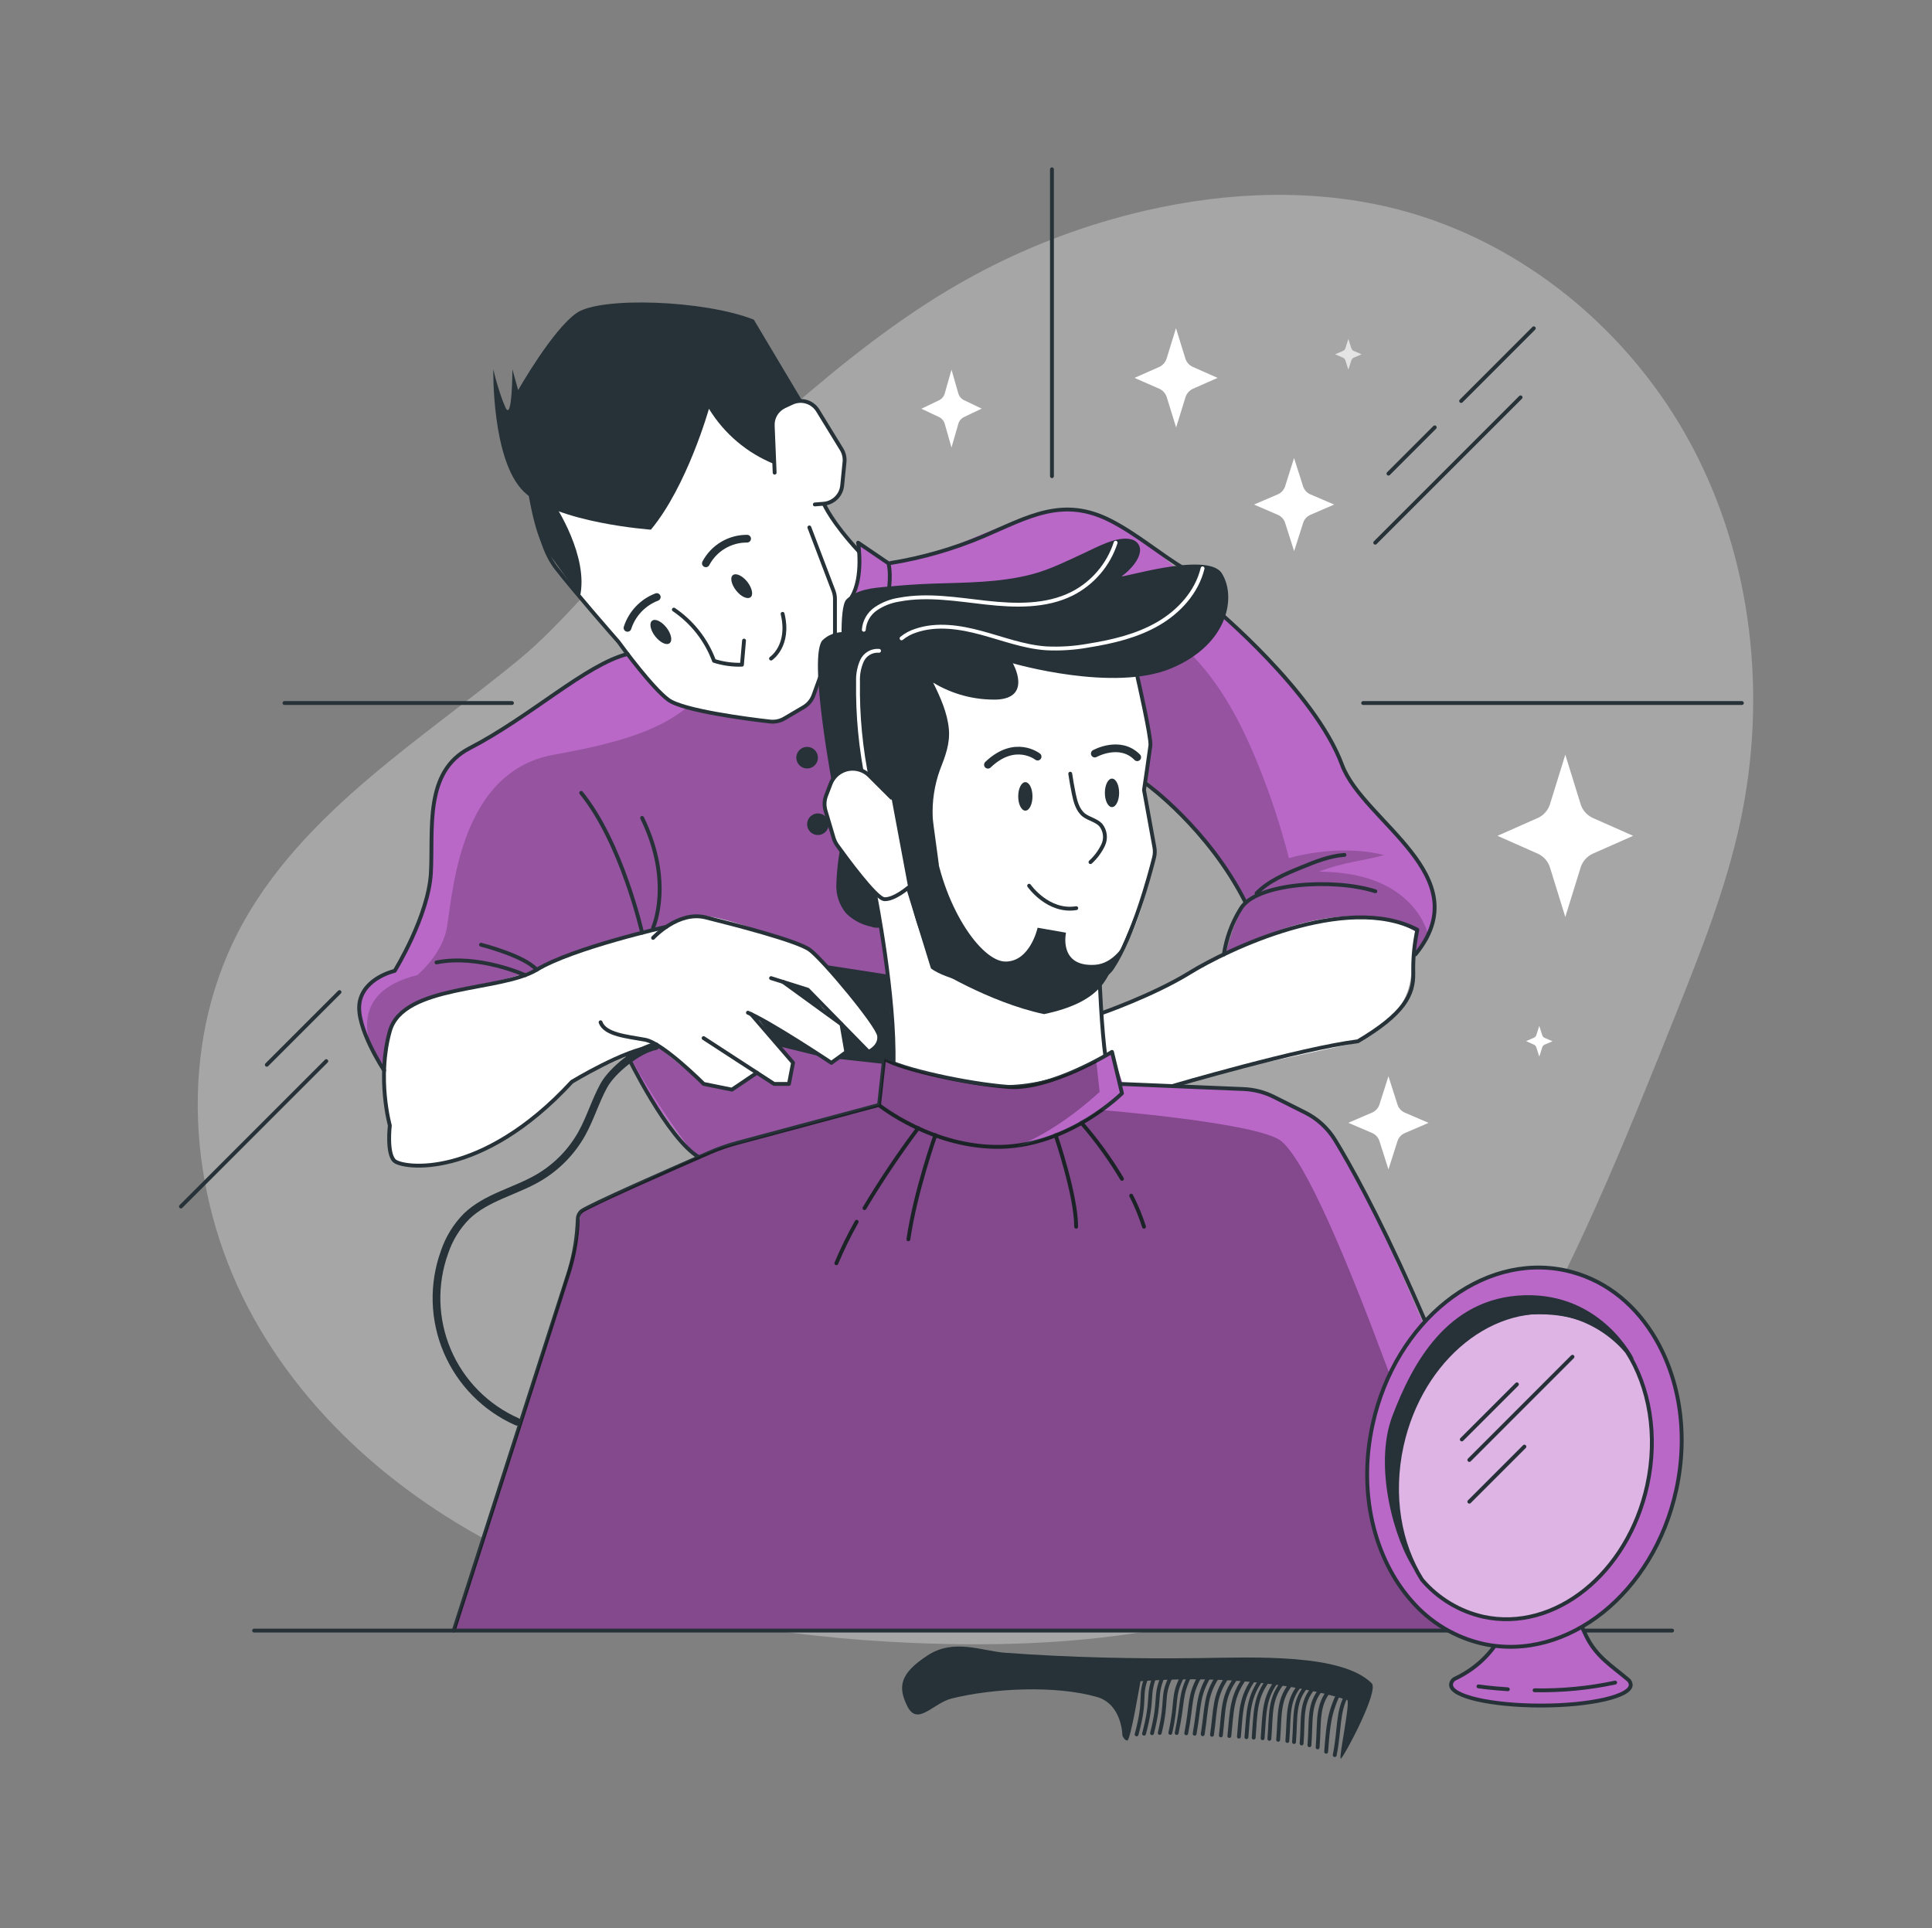
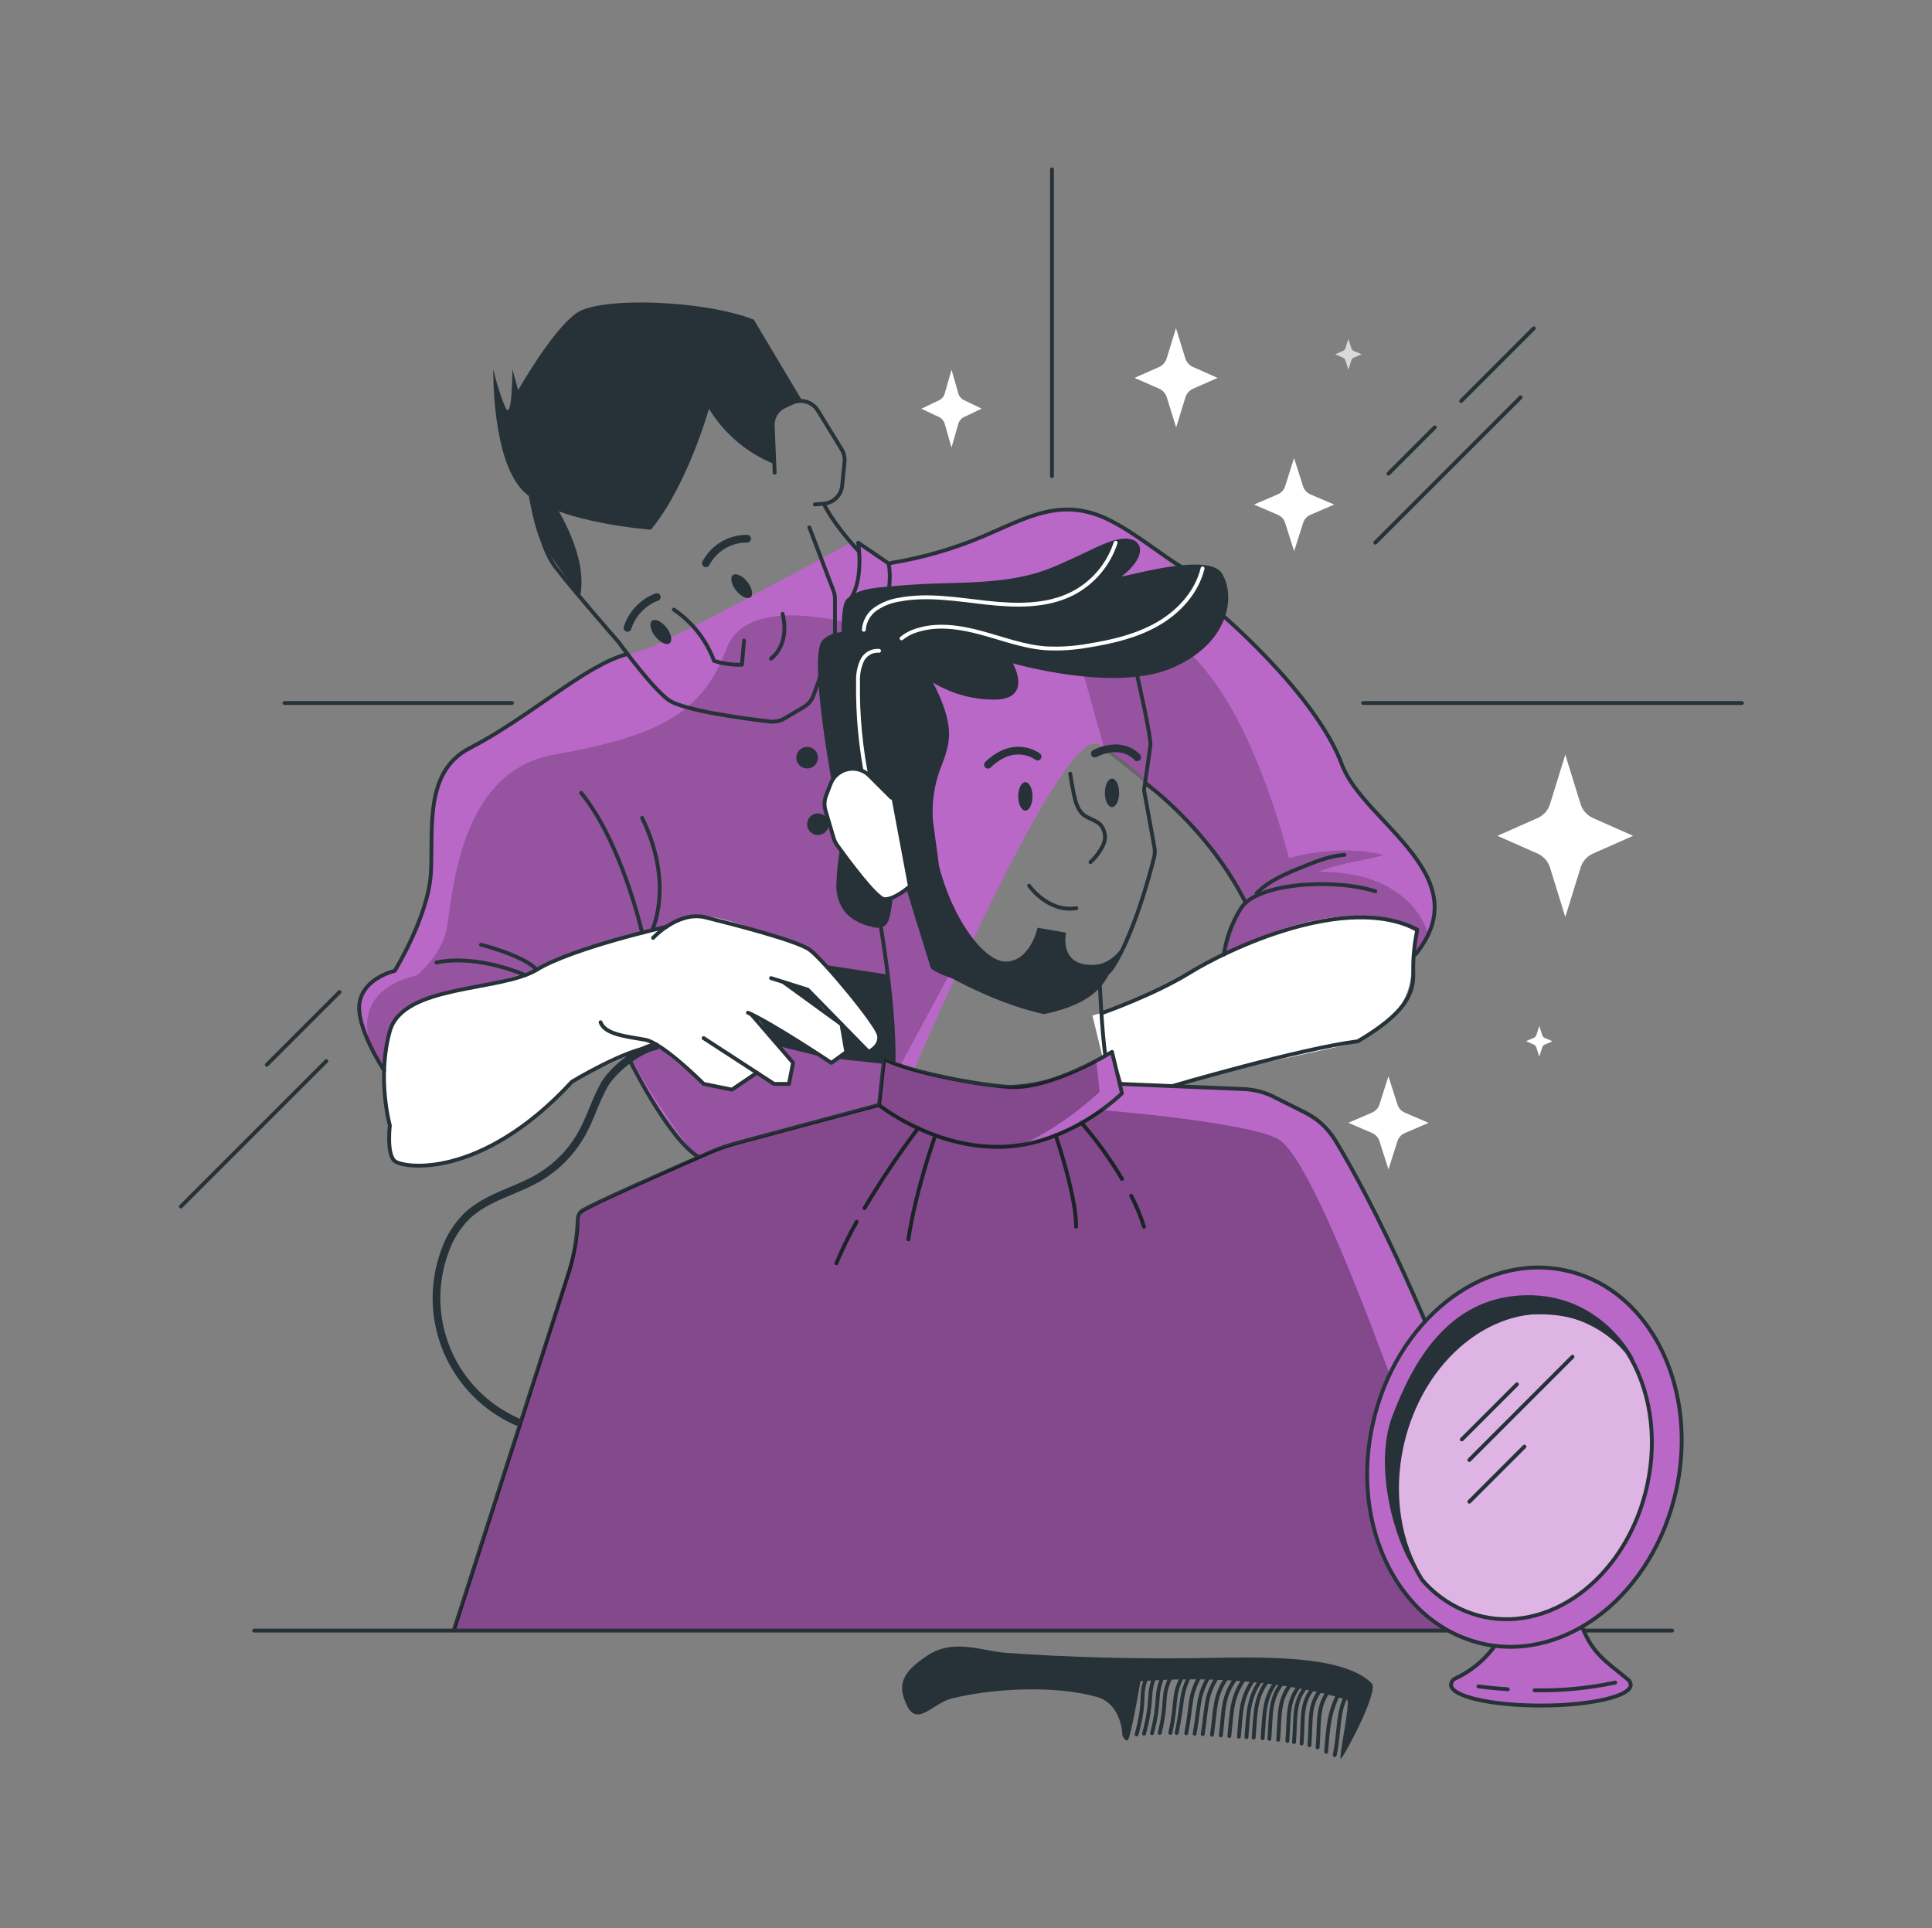
<svg xmlns="http://www.w3.org/2000/svg" width="501" height="500" viewBox="0 0 501 500" fill="none">
  <rect x="0" y="0" width="501" height="500" fill="#808080" stroke="none" />
-   <path d="M61.74 241.74C46.22 271.74 48.69 309.22 64.33 339.13C79.97 369.04 107.56 391.65 138.38 405.42C169.2 419.19 203.18 424.66 236.9 426.08C256.9 426.91 277 426.36 296.75 423.15C319.36 419.46 341.95 411.98 359.58 397.35C371.87 387.15 381.26 373.91 389.5 360.24C407.92 329.67 421.23 296.34 434.5 263.18C441.02 246.84 447.58 230.39 451.28 213.18C458.28 180.46 454.44 145.18 438.72 115.63C423 86.08 395.09 62.81 362.74 54.37C341.31 48.79 318.53 49.65 296.95 54.64C282.273 58.031 268.089 63.28 254.74 70.26C222.21 87.26 196.59 114.44 168.64 137.47C156.36 147.6 146.83 161.01 134.32 171.26C121.66 181.65 108.25 191.11 95.78 201.73C82.35 213.14 69.85 226 61.74 241.74Z" fill="white" fill-opacity="0.3" />
  <path d="M353.49 182.32H451.7" stroke="#263238" stroke-linecap="round" stroke-linejoin="round" />
  <path d="M272.79 43.91V123.49" stroke="#263238" stroke-linecap="round" stroke-linejoin="round" />
  <path d="M132.76 182.32H73.769" stroke="#263238" stroke-linecap="round" stroke-linejoin="round" />
  <path d="M356.62 140.74L394.31 103.05" stroke="#263238" stroke-linecap="round" stroke-linejoin="round" />
  <path d="M378.9 103.99L397.74 85.14" stroke="#263238" stroke-linecap="round" stroke-linejoin="round" />
  <path d="M46.92 312.89L84.61 275.19" stroke="#263238" stroke-linecap="round" stroke-linejoin="round" />
  <path d="M69.189 276.13L88.04 257.28" stroke="#263238" stroke-linecap="round" stroke-linejoin="round" />
  <path d="M360.05 122.83L372.05 110.83" stroke="#263238" stroke-linecap="round" stroke-linejoin="round" />
  <path d="M304.95 85.12L307.34 92.84C307.477 93.334 307.718 93.794 308.048 94.187C308.377 94.58 308.787 94.898 309.25 95.12L315.74 98L309.29 100.85C308.828 101.073 308.419 101.391 308.089 101.784C307.76 102.177 307.518 102.636 307.38 103.13L304.99 110.85L302.6 103.13C302.464 102.637 302.224 102.178 301.896 101.785C301.568 101.392 301.161 101.073 300.7 100.85L294.2 98L300.66 95.14C301.122 94.918 301.531 94.6 301.858 94.207C302.186 93.813 302.426 93.354 302.56 92.86L304.95 85.12Z" fill="white" />
  <path d="M335.57 118.78L337.88 126.03C338.017 126.497 338.251 126.93 338.569 127.299C338.886 127.668 339.279 127.965 339.72 128.17L345.97 130.85L339.74 133.54C339.298 133.744 338.905 134.04 338.587 134.409C338.27 134.779 338.035 135.212 337.9 135.68L335.59 142.93L333.28 135.68C333.144 135.211 332.908 134.778 332.589 134.408C332.269 134.039 331.874 133.743 331.43 133.54L325.19 130.85L331.43 128.17C331.873 127.965 332.267 127.669 332.586 127.3C332.905 126.931 333.142 126.498 333.28 126.03L335.57 118.78Z" fill="white" />
  <path opacity="0.7" d="M349.651 87.9L350.411 90.29C350.457 90.445 350.535 90.588 350.64 90.71C350.745 90.832 350.875 90.931 351.021 91L353.081 91.88L351.021 92.77C350.875 92.839 350.745 92.938 350.64 93.06C350.535 93.182 350.457 93.326 350.411 93.48L349.651 95.87L348.891 93.48C348.846 93.325 348.769 93.181 348.663 93.058C348.558 92.936 348.428 92.837 348.281 92.77L346.221 91.88L348.281 91C348.428 90.933 348.558 90.834 348.663 90.712C348.769 90.589 348.846 90.445 348.891 90.29L349.651 87.9Z" fill="white" />
  <path d="M405.91 195.72L409.82 208.35C410.044 209.159 410.438 209.91 410.976 210.553C411.514 211.197 412.184 211.717 412.94 212.08L423.5 216.76L412.94 221.43C412.184 221.795 411.514 222.317 410.976 222.962C410.438 223.607 410.044 224.36 409.82 225.17L405.91 237.8L402 225.17C401.777 224.36 401.383 223.607 400.845 222.962C400.307 222.317 399.637 221.795 398.88 221.43L388.32 216.76L398.88 212.08C399.637 211.717 400.307 211.197 400.845 210.553C401.383 209.91 401.777 209.159 402 208.35L405.91 195.72Z" fill="white" />
  <path d="M360.05 279.12L362.36 286.37C362.497 286.839 362.733 287.272 363.052 287.642C363.372 288.011 363.766 288.307 364.21 288.51L370.45 291.2L364.21 293.88C363.768 294.085 363.374 294.381 363.055 294.75C362.735 295.119 362.499 295.552 362.36 296.02L360.05 303.27L357.74 296C357.602 295.533 357.367 295.101 357.05 294.733C356.733 294.364 356.341 294.066 355.9 293.86L349.65 291.18L355.9 288.49C356.342 288.285 356.734 287.988 357.051 287.619C357.369 287.25 357.604 286.817 357.74 286.35L360.05 279.12Z" fill="white" />
  <path d="M399.16 266.05L399.92 268.44C399.966 268.595 400.045 268.738 400.15 268.86C400.255 268.982 400.384 269.081 400.53 269.15L402.59 270.04L400.53 270.92C400.384 270.989 400.255 271.088 400.15 271.21C400.045 271.332 399.966 271.476 399.92 271.63L399.16 274.02L398.4 271.63C398.354 271.476 398.276 271.332 398.171 271.21C398.066 271.088 397.936 270.989 397.79 270.92L395.74 270L397.8 269.11C397.946 269.041 398.076 268.942 398.181 268.82C398.286 268.698 398.364 268.554 398.41 268.4L399.16 266.05Z" fill="white" />
  <path d="M246.741 95.87L248.481 101.93C248.575 102.309 248.748 102.663 248.987 102.971C249.227 103.28 249.527 103.534 249.871 103.72L254.561 105.97L249.871 108.21C249.527 108.395 249.227 108.65 248.987 108.959C248.748 109.267 248.575 109.621 248.481 110L246.741 116.06L245.011 110C244.916 109.621 244.743 109.267 244.504 108.959C244.265 108.65 243.964 108.395 243.621 108.21L238.931 106L243.621 103.75C243.964 103.564 244.265 103.31 244.504 103.001C244.743 102.693 244.916 102.339 245.011 101.96L246.741 95.87Z" fill="white" />
  <path d="M181.23 301C181.23 301 163.96 279.81 162.74 272.79L149.42 279.79L100.87 279.41C98.426 275.273 96.193 271.014 94.18 266.65C92.26 262 91.47 253.92 102.36 251.73C102.36 251.73 108.77 240.27 111.08 231.09C113.39 221.91 109.84 211.68 113.25 204.87C116.66 198.06 118.09 196.25 123.82 192.87C129.55 189.49 142.04 180.87 147.69 177.31C153.543 173.576 159.883 170.666 166.53 168.66C172.73 166.93 220.76 140.66 220.76 140.66L222.92 144.23L222.55 140.66L229.46 145.36C229.46 145.36 234.59 146.25 244.29 142.81C253.99 139.37 273.48 128.25 286.53 134.19C299.58 140.13 319.16 160.84 325.1 167C331.04 173.16 343.62 185.81 346.74 195.14C349.86 204.47 356.42 210.05 359.74 213.73C363.06 217.41 378.91 229.96 368.18 245.97C357.45 261.98 317.38 249.65 317.38 249.65C317.38 249.65 319.2 240.18 323.02 234.02C321.108 229.833 318.683 225.899 315.8 222.31C310.97 216.31 294.28 197.43 284.7 192.93C275.12 188.43 237.03 277.36 237.03 277.36L229.27 274.51L227.95 286.51C227.95 286.51 188.26 296.06 181.23 301Z" fill="#BA68C8" />
  <path opacity="0.2" d="M275.87 156.52C287.58 155.1 299.38 160.52 307.87 168.67C316.36 176.82 321.94 187.6 326.36 198.54C329.512 206.358 332.144 214.375 334.24 222.54C341.95 220.39 351.19 219.79 358.94 221.75C353.6 223.24 348.14 223.63 342.03 226.05C347.94 226.1 353.95 226.96 359.23 229.62C364.51 232.28 368.97 236.94 370.41 242.67C370.54 243.22 370.35 244.08 369.81 243.91L362.15 254.68L317.39 252.89C317.39 252.89 316.05 244.89 323.03 234.15C319.686 227.26 315.32 220.915 310.08 215.33C300.98 205.38 286.52 194.71 286.52 194.71L275.87 156.52Z" fill="black" />
  <path opacity="0.2" d="M96.82 272.79C96.82 272.79 88.82 257.6 108.19 252.89C108.19 252.89 113.83 248.28 115.59 241.89C117.35 235.5 117.59 200.38 143.59 195.73C169.59 191.08 182.06 185.54 188.4 168.23C194.74 150.92 231.85 165 231.85 165L248.15 249.08L227.95 286.56L181.23 301C181.23 301 163.23 277.91 158.61 263.24C153.99 248.57 120.18 273.89 120.18 273.89L103.26 281.14L96.82 272.79Z" fill="black" />
  <path d="M303.42 282L291.28 281.45L287.74 273.18L286.09 274.85L283.28 263.36C283.28 263.36 299.47 259.14 311.17 250.76C325.12 242.76 349.85 231.54 366.95 241.51C366.95 241.51 366.48 248.45 365.95 252.77C365.42 257.09 364 263.77 351.59 270.43L308.93 279.74" fill="white" />
-   <path d="M199.94 112.49L183.79 99.6L165.58 115.9L143.58 128.41L149.11 153.63C149.11 153.63 161.17 168.51 166.53 174.39C171.89 180.27 171.17 180.65 177.86 183.39C184.55 186.13 200.4 187.2 200.4 187.2C203.199 186.254 205.882 184.996 208.4 183.45C212.56 180.9 213.74 172.73 213.74 172.73L219.99 167.13L220.85 157.08C222.575 152.6 223.222 147.777 222.74 143L213.59 130.65C213.59 130.65 216.59 130.88 217.5 128.4C218.41 125.92 219.02 119.8 219.02 119.8C219.02 119.8 219.12 116.8 214.7 110.72C210.28 104.64 209.9 102.48 204.21 103.97C198.52 105.46 199.94 112.49 199.94 112.49Z" fill="white" />
  <path d="M227.95 268.55C226.77 266.22 214.4 250.05 209.95 246.31C209.95 246.31 185.66 236.15 180.3 237.62L164.61 242.38C164.61 242.38 146.07 247.85 141.61 250.18C137.15 252.51 129.73 254.32 121.34 256.29C112.95 258.26 102.89 259.54 101.41 266.52C99.93 273.5 98.93 284.7 101.1 291.87C101.1 291.87 101.01 299.02 102.24 300.96C103.47 302.9 113.24 303.85 122.02 299.51C130.8 295.17 141.82 288.11 149.41 279.84L169.63 270.58L182.47 281.1L189.78 282.58L196.28 278.2L200.74 281.1H204.6L205.66 275.6L196.28 263.73L215.6 275.6L219.47 272.79L218.22 265.59L225.22 272.79C225.22 272.79 229.13 270.89 227.95 268.55ZM204.38 255.21L209.47 256.66L214.58 262.97L204.38 255.21Z" fill="white" />
  <path d="M193.8 150.9C195.05 152.5 195.42 154.32 194.61 154.9C193.8 155.48 192.14 154.74 190.88 153.13C189.62 151.52 189.26 149.71 190.07 149.13C190.88 148.55 192.54 149.29 193.8 150.9Z" fill="#263238" />
  <path d="M172.829 162.76C174.079 164.37 174.449 166.18 173.639 166.81C172.829 167.44 171.169 166.64 169.909 165.03C168.649 163.42 168.289 161.61 169.099 160.98C169.909 160.35 171.569 161.15 172.829 162.76Z" fill="#263238" />
  <path d="M199.939 170.79C199.939 170.79 204.939 167.47 202.939 159.19" stroke="#263238" stroke-linecap="round" stroke-linejoin="round" />
  <path d="M183.04 146.09C184.067 144.147 185.609 142.524 187.495 141.397C189.382 140.27 191.542 139.683 193.74 139.7" stroke="#263238" stroke-width="2" stroke-linecap="round" stroke-linejoin="round" />
  <path d="M170.31 154.83C168.526 155.51 166.919 156.582 165.605 157.967C164.291 159.352 163.305 161.013 162.72 162.83" stroke="#263238" stroke-width="2" stroke-linecap="round" stroke-linejoin="round" />
  <path d="M174.74 158.09C179.513 161.326 183.156 165.973 185.16 171.38C187.5 172.12 189.948 172.458 192.4 172.38L192.94 166.13" stroke="#263238" stroke-linecap="round" stroke-linejoin="round" />
  <path d="M139.17 130.85C139.17 130.85 139.17 140.85 144.29 147.39C149.03 153.49 158.81 164.67 160.23 166.3C160.345 166.426 160.452 166.56 160.55 166.7C161.69 168.27 169.1 178.33 173.29 181.47C177.04 184.28 193.86 186.47 199.68 187.12C200.961 187.266 202.255 186.996 203.37 186.35L208.37 183.41C209.572 182.71 210.489 181.609 210.96 180.3L216.16 166C216.396 165.36 216.518 164.683 216.52 164V155.31C216.521 154.589 216.389 153.873 216.13 153.2L209.88 136.78" stroke="#263238" stroke-linecap="round" stroke-linejoin="round" />
  <path d="M213.74 130.85C213.74 130.85 215.65 135.33 222.74 143.02" stroke="#263238" stroke-linecap="round" stroke-linejoin="round" />
  <path d="M285.6 262.78C285.6 262.78 299.06 258.1 308.53 252.25C318 246.4 348.92 231.37 367.53 241.11L367.2 242.88C366.643 246.015 366.405 249.197 366.49 252.38C366.6 258.07 364.03 262.97 352.12 270.04C337.24 271.9 304.03 281.65 304.03 281.65" stroke="#263238" stroke-linecap="round" stroke-linejoin="round" />
  <path d="M169.97 271.31C165.5 272.13 158.77 277.54 156.58 281.53C154.39 285.52 153.1 289.95 150.9 293.93C148.247 298.692 144.37 302.659 139.67 305.42C133.55 309 126.11 310.49 121 315.42C118.407 318.038 116.451 321.216 115.28 324.71C112.258 333.061 112.518 342.248 116.007 350.416C119.497 358.583 125.956 365.121 134.08 368.71" stroke="#263238" stroke-width="2" stroke-linecap="round" stroke-linejoin="round" />
  <path d="M172.8 240.35C172.8 240.35 148.52 245.8 139.17 251.49C129.82 257.18 104.51 255.19 101.09 267.41C97.67 279.63 101.09 291.87 101.09 291.87C101.09 291.87 100.24 299 102.23 301C104.22 303 124.7 306.13 148.3 280.54C148.3 280.54 162.24 272.07 169.35 271.47" stroke="#263238" stroke-linecap="round" stroke-linejoin="round" />
  <path d="M169.35 243.23C169.35 243.23 175.86 236.14 182.96 237.91C190.06 239.68 206.62 243.91 209.96 246.31C213.3 248.71 227.53 265.71 227.96 268.55C228.39 271.39 225.25 272.79 225.25 272.79L209.47 256.66L199.95 253.66" stroke="#263238" stroke-linecap="round" stroke-linejoin="round" />
  <path d="M203.06 254.63L218.21 265.63L219.46 272.82L215.59 275.63C215.59 275.63 199.87 265.15 193.95 262.63" stroke="#263238" stroke-linecap="round" stroke-linejoin="round" />
  <path d="M194.75 262.97L205.65 275.6L204.59 281.1H200.73L182.46 269.22" stroke="#263238" stroke-linecap="round" stroke-linejoin="round" />
  <path d="M155.74 265.11C156.87 268.33 162.64 268.79 167.28 269.64C171.92 270.49 182.48 281.1 182.48 281.1L189.8 282.58L196.29 278.2" stroke="#263238" stroke-linecap="round" stroke-linejoin="round" />
  <path d="M166.51 241.88C166.51 241.88 161.25 218.53 150.71 205.62" stroke="#263238" stroke-linecap="round" stroke-linejoin="round" />
  <path d="M169.35 240.59C169.35 240.59 174.69 228.82 166.51 212.11" stroke="#263238" stroke-linecap="round" stroke-linejoin="round" />
  <path d="M162.74 169.6C151.82 172.4 137.74 185.78 121.74 194.06C109.91 200.17 112.36 215.11 111.74 226.35C111.12 237.59 102.35 251.78 102.35 251.78C102.35 251.78 94.43 253.54 93.26 259.9C92.09 266.26 99.61 277.59 99.61 277.59" stroke="#263238" stroke-linecap="round" stroke-linejoin="round" />
  <path d="M162.74 273.85C162.74 273.85 173.09 295.27 181.25 300.11" stroke="#263238" stroke-linecap="round" stroke-linejoin="round" />
  <path d="M136.189 252.89C136.189 252.89 124.119 247.4 113.189 249.59" stroke="#263238" stroke-linecap="round" stroke-linejoin="round" />
  <path d="M139.17 251.49C135.93 247.81 124.74 245 124.74 245" stroke="#263238" stroke-linecap="round" stroke-linejoin="round" />
  <path d="M315 157.8C315 157.8 341 179.42 348 198.32C353.49 213.18 383.76 227.07 367.05 247.5" stroke="#263238" stroke-linecap="round" stroke-linejoin="round" />
  <path d="M317.38 247.5C317.994 243.29 319.479 239.254 321.74 235.65C325.64 229.02 345.66 227.65 356.65 231.14" stroke="#263238" stroke-linecap="round" stroke-linejoin="round" />
  <path d="M212.1 196.49C212.1 197.044 211.936 197.585 211.628 198.046C211.32 198.506 210.883 198.865 210.372 199.077C209.86 199.289 209.297 199.344 208.754 199.236C208.211 199.128 207.712 198.861 207.32 198.47C206.929 198.078 206.662 197.579 206.554 197.036C206.446 196.493 206.501 195.93 206.713 195.418C206.925 194.907 207.284 194.47 207.744 194.162C208.205 193.854 208.746 193.69 209.3 193.69C210.043 193.69 210.755 193.985 211.28 194.51C211.805 195.035 212.1 195.747 212.1 196.49Z" fill="#263238" />
  <path d="M214.9 213.75C214.9 214.304 214.736 214.845 214.428 215.306C214.12 215.766 213.683 216.125 213.171 216.337C212.66 216.549 212.097 216.604 211.554 216.496C211.01 216.388 210.511 216.122 210.12 215.73C209.728 215.338 209.462 214.839 209.354 214.296C209.246 213.753 209.301 213.19 209.513 212.678C209.725 212.167 210.084 211.73 210.544 211.422C211.005 211.114 211.546 210.95 212.1 210.95C212.842 210.95 213.555 211.245 214.08 211.77C214.605 212.295 214.9 213.007 214.9 213.75Z" fill="#263238" />
  <path d="M200.88 122.58L200.38 110.4C200.331 109.364 200.59 108.336 201.124 107.446C201.657 106.557 202.442 105.845 203.38 105.4L205.38 104.47C206.547 103.922 207.876 103.823 209.111 104.192C210.347 104.561 211.404 105.372 212.08 106.47L218.25 116.53C218.845 117.507 219.108 118.651 219 119.79L218.39 125.92C218.267 127.147 217.717 128.292 216.836 129.154C215.955 130.017 214.799 130.543 213.57 130.64L211.3 130.82" stroke="#263238" stroke-linecap="round" stroke-linejoin="round" />
  <path d="M220.85 154.83C224 149.61 222.53 140.74 222.53 140.74L230.39 146.09C230.39 146.09 231.18 148.51 230.39 153.79" stroke="#263238" stroke-linecap="round" stroke-linejoin="round" />
  <path d="M231.02 146C239.224 144.656 247.24 142.343 254.9 139.11C266.64 134.11 275.58 128.59 288.15 135.11C294.94 138.62 300.78 143.7 307.31 147.62" stroke="#263238" stroke-linecap="round" stroke-linejoin="round" />
  <path d="M168.79 137.36C168.79 137.36 144.25 135.62 135.86 127.53C127.47 119.44 127.92 95.78 127.92 95.78C128.565 98.565 129.384 101.307 130.37 103.99C130.59 104.57 130.83 105.14 131.07 105.67C132.87 109.56 132.87 95.78 132.87 95.78L134.37 101.17C134.37 101.17 143.37 85.3 149.64 81.1C155.91 76.9 182.59 77.81 195.48 82.9L208.06 104C208.06 104 201.96 104 200.84 108.06C200.48 112.86 200.84 120.37 200.84 120.37C193.777 117.536 187.815 112.501 183.84 106.01C183.84 106.01 178.23 126 168.79 137.36Z" fill="#263238" />
  <path d="M143.83 130.85C143.83 130.85 152.83 144.31 150.37 154.85C150.37 154.85 143.56 144.95 141.67 142.85C138.34 139.17 136.31 123.5 136.31 123.5L143.83 130.85Z" fill="#263238" />
  <path d="M325.85 231.66C328.98 228.46 333.24 226.66 337.38 224.98C341.01 223.49 344.72 221.98 348.64 221.7" stroke="#263238" stroke-linecap="round" stroke-linejoin="round" />
  <path d="M213.74 250.21L230.19 252.75L231.69 276.19L217.6 274.62L219.46 272.79L218.37 266.5L225.24 272.79C226.053 272.421 226.742 271.824 227.223 271.071C227.704 270.319 227.957 269.443 227.95 268.55C228.14 265.21 213.74 250.21 213.74 250.21Z" fill="#263238" />
  <path d="M214.58 262.97L209.46 256.66L204.38 255.21L214.58 262.97Z" fill="#263238" />
  <path d="M212.25 273.85L201.95 271.31L196.27 263.73L212.25 273.85Z" fill="#263238" />
  <path d="M216.89 229.13C216.712 231.939 217.618 234.709 219.42 236.87C221.202 238.613 223.448 239.807 225.89 240.31C226.426 240.515 226.997 240.612 227.57 240.595C228.144 240.578 228.708 240.447 229.23 240.21C230.35 239.53 230.68 238.08 230.91 236.79C231.91 231.12 232.76 224.9 229.91 219.91C228.85 218.07 226.46 210.69 224.39 210.23C218.33 208.9 216.99 225 216.89 229.13Z" fill="#263238" />
-   <path d="M293.51 170L297.87 189.49C298.633 193.96 298.216 198.551 296.66 202.81L297.58 209.93L299.46 220.72C299.46 220.72 296.72 238.48 290.94 246.53C285.16 254.58 284.52 251.53 284.52 251.53L286.72 274.41C279.115 278.997 270.458 281.552 261.58 281.83C247.43 282.01 231.69 276.14 231.69 276.14C231.617 268.305 231.116 260.48 230.19 252.7C228.74 242.69 226.93 232 226.93 232L221.39 225L216.93 219L213.74 208.7L215.97 201.92L217.12 200.65C218.465 199.948 219.888 199.408 221.36 199.04C223.1 198.73 230.36 205.62 230.36 205.62L231.18 187.72L232.92 168.72L267.92 157.79L285.53 163.31L293.51 170Z" fill="white" />
  <path d="M294.98 175.62C294.98 175.62 298.57 191.28 298.32 193.33C298.07 195.38 296.66 204.88 296.66 204.88L299.36 219.74C299.521 220.623 299.49 221.53 299.27 222.4C298.1 227.05 293.9 242.67 288.48 250.91C282.06 260.67 248.77 255.97 241.84 250.84L235.03 228.79" stroke="#263238" stroke-linecap="round" stroke-linejoin="round" />
  <path d="M266.87 229.7C266.87 229.7 271.76 236.7 279.09 235.52" stroke="#263238" stroke-linecap="round" stroke-linejoin="round" />
  <path d="M226.93 232C226.93 232 232.2 258.44 231.69 276.2C231.69 276.2 246.17 281.72 260.1 281.9C274.03 282.08 286.74 274.46 286.74 274.46C285.65 267.52 285.11 253.16 285.11 253.16" stroke="#263238" stroke-linecap="round" stroke-linejoin="round" />
  <path d="M231.231 207.29C232.121 211.74 234.231 215.72 235.081 220.16C235.242 221.456 235.675 222.703 236.351 223.82C237.531 225.49 241.511 225.01 243.421 224.29C243.561 224.29 241.911 213.43 241.871 212C241.68 207.804 242.315 203.611 243.741 199.66C245.101 196.18 246.411 192.84 246.051 189.03C245.661 184.8 243.841 180.81 241.981 177.03C246.981 180.058 252.747 181.582 258.591 181.42C267.741 180.91 262.651 172.02 262.651 172.02C262.651 172.02 288.821 179.64 303.811 173.29C318.801 166.94 320.581 154.49 316.811 148.64C313.041 142.79 289.401 150.43 290.961 149.36C292.961 148.01 296.411 144.36 295.491 141.7C295.328 141.276 295.068 140.895 294.734 140.588C294.399 140.281 293.997 140.056 293.561 139.93C289.841 138.77 284.151 142.06 280.891 143.54C276.541 145.54 272.261 147.71 267.631 148.92C259.241 151.13 250.511 151.06 241.921 151.35C237.861 151.49 233.831 151.79 229.801 152.17C226.311 152.49 222.421 152.82 219.681 155.27C219.593 155.342 219.513 155.423 219.441 155.51C215.741 159.8 221.651 205 221.651 205L231.231 207.29Z" fill="#263238" />
  <path d="M223.581 164.77C223.581 164.77 217.411 162.16 213.371 165.96C209.331 169.76 216.221 205.62 216.221 205.62L224.631 205.51L223.581 164.77Z" fill="#263238" />
  <path d="M120.37 422.87H399.16L392.81 403.72C392.81 403.72 362.33 319.14 343.74 292.43L334.49 286.54L326.6 283.04L291.29 281.49L288.37 272.79C288.37 272.79 274.14 282 260.11 281.89C246.08 281.78 229.28 274.59 229.28 274.59L227.96 286.59C227.96 286.59 194.03 295.97 187.96 297.43C181.89 298.89 150.74 314.16 150.74 314.16C150.74 314.16 150.24 316.59 149.41 321.39C148.58 326.19 136.04 365.78 136.04 365.78L117.74 422.87H120.37Z" fill="#BA68C8" />
  <path d="M277.53 200.65C277.79 202.41 278.1 204.167 278.46 205.92C278.88 207.92 279.46 210.11 281.08 211.39C282.41 212.39 284.27 212.71 285.43 213.94C286.016 214.661 286.386 215.531 286.5 216.453C286.613 217.374 286.464 218.309 286.07 219.15C285.268 220.824 284.151 222.328 282.78 223.58" stroke="#263238" stroke-linecap="round" stroke-linejoin="round" />
  <path d="M290.21 205.62C290.21 207.62 289.38 209.31 288.36 209.31C287.34 209.31 286.51 207.66 286.51 205.62C286.51 203.58 287.34 201.92 288.36 201.92C289.38 201.92 290.21 203.58 290.21 205.62Z" fill="#263238" />
  <path d="M267.74 206.53C267.74 208.58 266.91 210.23 265.89 210.23C264.87 210.23 264.04 208.58 264.04 206.53C264.04 204.48 264.87 202.84 265.89 202.84C266.91 202.84 267.74 204.49 267.74 206.53Z" fill="#263238" />
  <path d="M269.07 196.22C269.07 196.22 263.23 191.58 256.19 198.32" stroke="#263238" stroke-width="2" stroke-linecap="round" stroke-linejoin="round" />
  <path d="M283.9 195.43C283.9 195.43 290.42 191.79 294.9 196.38" stroke="#263238" stroke-width="2" stroke-linecap="round" stroke-linejoin="round" />
  <path d="M296.661 231.64C296.661 231.64 293.381 249.64 283.901 250.21C274.421 250.78 276.431 241.88 276.431 241.88L269.071 240.59C269.071 240.59 267.161 249.37 260.751 249.37C254.341 249.37 244.161 234.57 242.051 216.87L230.391 205.62C230.391 205.62 235.041 231.8 238.201 240.62L241.841 250.82C241.841 250.82 256.191 259.9 270.741 263C285.401 259.93 286.841 253.69 288.461 250.94C290.081 248.19 296.661 231.64 296.661 231.64Z" fill="#263238" />
  <path d="M224 163.32C224.078 162.235 224.4 161.181 224.942 160.237C225.484 159.293 226.232 158.484 227.13 157.87C228.931 156.651 230.98 155.849 233.13 155.52C240.56 154.1 248.2 155.46 255.73 156.29C263.26 157.12 271.23 157.36 278 153.97C280.661 152.617 283.029 150.751 284.968 148.481C286.908 146.211 288.38 143.58 289.3 140.74" stroke="white" stroke-linecap="round" stroke-linejoin="round" />
  <path d="M233.79 165.55C234.887 164.652 236.147 163.973 237.5 163.55C242.93 161.7 248.92 162.62 254.5 164.13C260.08 165.64 265.5 167.72 271.22 168.13C274.929 168.32 278.647 168.079 282.3 167.41C288.54 166.41 294.82 164.93 300.3 161.76C305.78 158.59 310.38 153.53 311.85 147.39" stroke="white" stroke-linecap="round" stroke-linejoin="round" />
  <path d="M227.95 168.78C227.027 168.703 226.103 168.915 225.306 169.387C224.509 169.858 223.878 170.565 223.5 171.41C222.76 173.111 222.418 174.957 222.5 176.81C222.363 185.543 223.201 194.263 225 202.81" stroke="white" stroke-linecap="round" stroke-linejoin="round" />
  <path d="M235.52 230.19C235.52 230.19 231.87 233.33 229.33 233.19C227.17 233.05 219.33 222.32 217.08 219.19C216.69 218.633 216.39 218.019 216.19 217.37L214.08 210.26C213.69 208.971 213.739 207.588 214.22 206.33L215.37 203.33C215.658 202.562 216.098 201.86 216.663 201.265C217.228 200.671 217.907 200.196 218.66 199.87C219.789 199.381 221.039 199.242 222.248 199.472C223.457 199.702 224.569 200.29 225.44 201.16L231.16 206.87" fill="white" />
  <path d="M235.52 230.19C235.52 230.19 231.87 233.33 229.33 233.19C227.17 233.05 219.33 222.32 217.08 219.19C216.69 218.633 216.39 218.019 216.19 217.37L214.08 210.26C213.69 208.971 213.739 207.588 214.22 206.33L215.37 203.33C215.658 202.562 216.098 201.86 216.663 201.265C217.228 200.671 217.907 200.196 218.66 199.87C219.789 199.381 221.039 199.242 222.248 199.472C223.457 199.702 224.569 200.29 225.44 201.16L231.16 206.87" stroke="#263238" stroke-linecap="round" stroke-linejoin="round" />
  <path d="M290.95 283.53L288.36 272.79C288.36 272.79 272.42 282.69 261.58 281.88C250.74 281.07 233.78 277.3 229.27 274.59L227.95 286.59C227.95 286.59 241.95 297.87 259.74 297.41C277.53 296.95 290.95 283.53 290.95 283.53Z" stroke="#263238" stroke-linecap="round" stroke-linejoin="round" />
  <path d="M323.02 234.1C313.33 214.81 297.12 203.18 297.12 203.18" stroke="#263238" stroke-linecap="round" stroke-linejoin="round" />
  <path d="M227.95 286.54L191.2 296.39C188.734 297.048 186.32 297.891 183.98 298.91C175.08 302.79 152.31 312.78 150.71 314.16C150.436 314.417 150.217 314.727 150.066 315.07C149.915 315.414 149.835 315.785 149.83 316.16C149.681 320.671 148.952 325.145 147.66 329.47L117.66 422.85" stroke="#263238" stroke-linecap="round" stroke-linejoin="round" />
  <path d="M399.16 422.87C374.24 345.48 353.74 308 346.23 295.69C344.364 292.627 341.675 290.15 338.47 288.54L330.27 284.43C327.84 283.221 325.182 282.539 322.47 282.43L290.95 281.12" stroke="#263238" stroke-linecap="round" stroke-linejoin="round" />
  <path d="M222.15 316.85C220.189 320.329 218.429 323.919 216.88 327.6" stroke="#263238" stroke-linecap="round" stroke-linejoin="round" />
  <path d="M238.1 292.56C233.098 299.227 228.451 306.153 224.18 313.31" stroke="#263238" stroke-linecap="round" stroke-linejoin="round" />
  <path d="M242.561 294.39C242.561 294.39 237.371 308.98 235.561 321.39" stroke="#263238" stroke-linecap="round" stroke-linejoin="round" />
  <path d="M293.34 310.08C294.668 312.667 295.778 315.359 296.66 318.13" stroke="#263238" stroke-linecap="round" stroke-linejoin="round" />
  <path d="M280.44 291.2C284.372 295.715 287.889 300.575 290.95 305.72" stroke="#263238" stroke-linecap="round" stroke-linejoin="round" />
  <path d="M273.74 294.39C273.74 294.39 279.08 309.96 279.06 318.13" stroke="#263238" stroke-linecap="round" stroke-linejoin="round" />
  <path opacity="0.3" d="M383.96 422.88H117.74L136.07 365.78C136.07 365.78 148.61 326.19 149.43 321.4C150.25 316.61 150.76 314.16 150.76 314.16C150.76 314.16 181.93 298.84 188.01 297.37C194.09 295.9 228.01 286.55 228.01 286.55L229.33 274.55C229.33 274.55 246.14 281.74 260.17 281.85C269.55 281.93 279.04 277.85 284.27 275.1L285.15 283.17C281.71 286.34 273.22 293.58 263.63 297.32C264.44 297.14 276.95 294.22 285.63 287.47V287.87C285.63 287.87 326.19 291.15 332.18 295.87C345.06 306.26 375.25 399.41 383.96 422.88Z" fill="black" />
  <path d="M65.9 422.87H433.61" stroke="#263238" stroke-linecap="round" stroke-linejoin="round" />
  <path d="M422.06 435.48C417.8 431.91 413.97 429.6 411.39 424.41C406.67 414.9 405.09 403.85 403.96 393.41C400.86 364.6 396.06 384.65 396.06 384.65C396.283 391.22 395.948 397.797 395.06 404.31C393.41 417.16 389.9 429.31 377.37 435.31C377.051 435.448 376.779 435.676 376.585 435.965C376.392 436.254 376.286 436.592 376.28 436.94C376.28 439.94 386.71 442.31 399.58 442.31C412.45 442.31 422.88 439.91 422.88 436.94C422.862 436.651 422.779 436.369 422.637 436.116C422.495 435.864 422.298 435.646 422.06 435.48Z" fill="#BA68C8" stroke="#263238" stroke-linecap="round" stroke-linejoin="round" />
  <path d="M427.15 385.19C422.15 408.06 403.15 423.32 384.65 419.28C378.451 417.883 372.873 414.515 368.75 409.68C360.57 400.31 356.93 385.68 360.23 370.6C365.23 347.74 384.23 332.48 402.72 336.51C410.72 338.26 417.38 343.38 421.87 350.51C427.74 359.71 429.97 372.29 427.15 385.19Z" stroke="#263238" stroke-linecap="round" stroke-linejoin="round" />
  <path d="M434.67 386.43C428.81 413.19 406.42 431.04 384.67 426.32C377.384 424.69 370.821 420.747 365.96 415.08C356.34 404.13 352.06 387.01 355.96 369.36C361.82 342.61 384.2 324.75 405.96 329.47C415.42 331.52 423.2 337.47 428.48 345.82C435.33 356.62 437.99 371.34 434.67 386.43Z" fill="#BA68C8" stroke="#263238" stroke-linecap="round" stroke-linejoin="round" />
  <path opacity="0.5" d="M383.39 342.9C383.39 342.9 366.81 355.8 363.46 375C360.11 394.2 364.78 410.68 379.07 417.48C393.36 424.28 407.49 417.64 417.5 405.79C427.51 393.94 430.5 374.3 426.27 360.14C421.45 344 401.28 331.89 383.39 342.9Z" fill="white" />
  <path d="M427.15 385.19C422.15 408.06 403.15 423.32 384.65 419.28C378.452 417.883 372.873 414.515 368.75 409.68C362.91 400.45 360.65 387.88 363.47 374.97C368.47 352.11 387.47 336.85 405.97 340.88C412.17 342.28 417.749 345.652 421.87 350.49C427.74 359.71 429.97 372.29 427.15 385.19Z" stroke="#263238" stroke-linecap="round" stroke-linejoin="round" />
  <path d="M366.82 407.07C366.82 407.07 358.82 392.36 363.96 372.88C369.1 353.4 383.88 342.51 391.96 341.37C400.04 340.23 413.96 339.71 423.8 352.6C423.8 352.6 415.55 335.33 395.34 335.9C375.13 336.47 366.11 354 361.08 367.18C356.05 380.36 361.74 399.91 366.82 407.07Z" fill="#263238" />
  <path d="M379.07 373.3L393.36 359.01" stroke="#263238" stroke-linecap="round" stroke-linejoin="round" />
  <path d="M381.021 389.44L395.301 375.16" stroke="#263238" stroke-linecap="round" stroke-linejoin="round" />
  <path d="M381.021 378.62L407.771 351.86" stroke="#263238" stroke-linecap="round" stroke-linejoin="round" />
  <path d="M397.94 438.35C404.961 438.487 411.974 437.816 418.84 436.35L397.94 438.35Z" fill="#BA68C8" />
  <path d="M397.94 438.35C404.961 438.487 411.974 437.816 418.84 436.35" stroke="#263238" stroke-linecap="round" stroke-linejoin="round" />
  <path d="M383.391 437.34C383.391 437.34 386.391 437.78 391.011 438.09L383.391 437.34Z" fill="#BA68C8" />
  <path d="M383.391 437.34C383.391 437.34 386.391 437.78 391.011 438.09" stroke="#263238" stroke-linecap="round" stroke-linejoin="round" />
  <path d="M291.06 450.09C291.06 450.09 291.01 441.98 284.48 440.09C273.62 436.99 257.48 437.82 246.75 440.49C241.97 441.68 237.94 447.78 235.29 442.49C232.64 437.2 233.6 433.89 240.47 429.35C247.34 424.81 254.6 428.18 260.75 428.63C277.38 429.84 294.42 430.23 311.12 430C325.54 429.8 347.93 428.82 355.7 436.52C357.7 438.52 348.37 455.89 347.7 456.07C347.03 456.25 350.3 441.14 349.32 440.84C333.62 436 313.68 434.64 295.74 436C295.74 436 293.15 451.41 292.34 451.38C291.53 451.35 291.06 450.09 291.06 450.09Z" fill="#263238" />
  <path d="M298.74 449.48C301.07 440.3 299.32 440.11 301.55 434.72" stroke="#263238" stroke-linecap="round" stroke-linejoin="round" />
  <path d="M300.74 449.41C302.84 440.73 301.1 440.14 303.55 435" stroke="#263238" stroke-linecap="round" stroke-linejoin="round" />
  <path d="M296.67 449.61C299.2 440.01 297.39 440.14 299.44 434.61" stroke="#263238" stroke-linecap="round" stroke-linejoin="round" />
  <path d="M294.74 449.79C297.36 440.12 295.3 440.27 297.34 434.87" stroke="#263238" stroke-linecap="round" stroke-linejoin="round" />
  <path d="M303.48 449.4C305.35 441.04 303.92 440.05 306.54 434.88" stroke="#263238" stroke-linecap="round" stroke-linejoin="round" />
  <path d="M305.13 449.42C306.9 441.08 305.89 439.94 308.5 434.54" stroke="#263238" stroke-linecap="round" stroke-linejoin="round" />
  <path d="M307.61 449.51C309.14 441.61 308.25 439.94 311.13 434.7" stroke="#263238" stroke-linecap="round" stroke-linejoin="round" />
  <path d="M309.79 449.61C311.13 441.96 310.52 439.9 313.54 434.66" stroke="#263238" stroke-linecap="round" stroke-linejoin="round" />
  <path d="M311.88 449.74C313.04 442.4 312.48 439.92 315.71 434.81" stroke="#263238" stroke-linecap="round" stroke-linejoin="round" />
  <path d="M314.29 449.89C315.29 442.89 314.79 439.89 318.23 434.89" stroke="#263238" stroke-linecap="round" stroke-linejoin="round" />
  <path d="M316.59 450.05C317.4 443.28 316.95 439.96 320.59 435.05" stroke="#263238" stroke-linecap="round" stroke-linejoin="round" />
  <path d="M318.79 450.21C319.49 443.48 319.32 439.93 322.99 434.92" stroke="#263238" stroke-linecap="round" stroke-linejoin="round" />
  <path d="M321.271 450.38C321.871 443.77 321.711 439.97 325.501 434.99" stroke="#263238" stroke-linecap="round" stroke-linejoin="round" />
  <path d="M323.221 450.51C323.771 443.9 323.661 439.98 327.461 434.99" stroke="#263238" stroke-linecap="round" stroke-linejoin="round" />
  <path d="M325.101 450.62C325.631 444.06 325.321 440.06 329.221 435.2" stroke="#263238" stroke-linecap="round" stroke-linejoin="round" />
  <path d="M327.42 450.78C327.95 444.17 327.62 440.14 331.54 435.35" stroke="#263238" stroke-linecap="round" stroke-linejoin="round" />
  <path d="M329.17 450.94C329.7 444.42 329.07 440.32 333.08 435.77" stroke="#263238" stroke-linecap="round" stroke-linejoin="round" />
  <path d="M331.45 451.19C331.98 444.6 331.32 440.49 335.35 436.03" stroke="#263238" stroke-linecap="round" stroke-linejoin="round" />
  <path d="M333.83 451.5C334.36 444.9 333.6 440.74 337.64 436.43" stroke="#263238" stroke-linecap="round" stroke-linejoin="round" />
  <path d="M335.561 451.77C336.091 445.18 335.231 440.99 339.251 436.77" stroke="#263238" stroke-linecap="round" stroke-linejoin="round" />
  <path d="M337.53 452.15C338.04 445.72 337.1 441.54 340.83 437.47" stroke="#263238" stroke-linecap="round" stroke-linejoin="round" />
  <path d="M339.561 452.6C340.081 446.07 339.191 441.84 342.861 437.77" stroke="#263238" stroke-linecap="round" stroke-linejoin="round" />
  <path d="M341.681 453.16C342.221 446.51 341.391 442.16 345.001 438.06" stroke="#263238" stroke-linecap="round" stroke-linejoin="round" />
  <path d="M343.891 454.29C344.441 447.38 344.621 444.29 347.361 438.66" stroke="#263238" stroke-linecap="round" stroke-linejoin="round" />
  <path d="M346.12 455.15C347.46 448.44 346.77 444 349.28 439.44" stroke="#263238" stroke-linecap="round" stroke-linejoin="round" />
</svg>